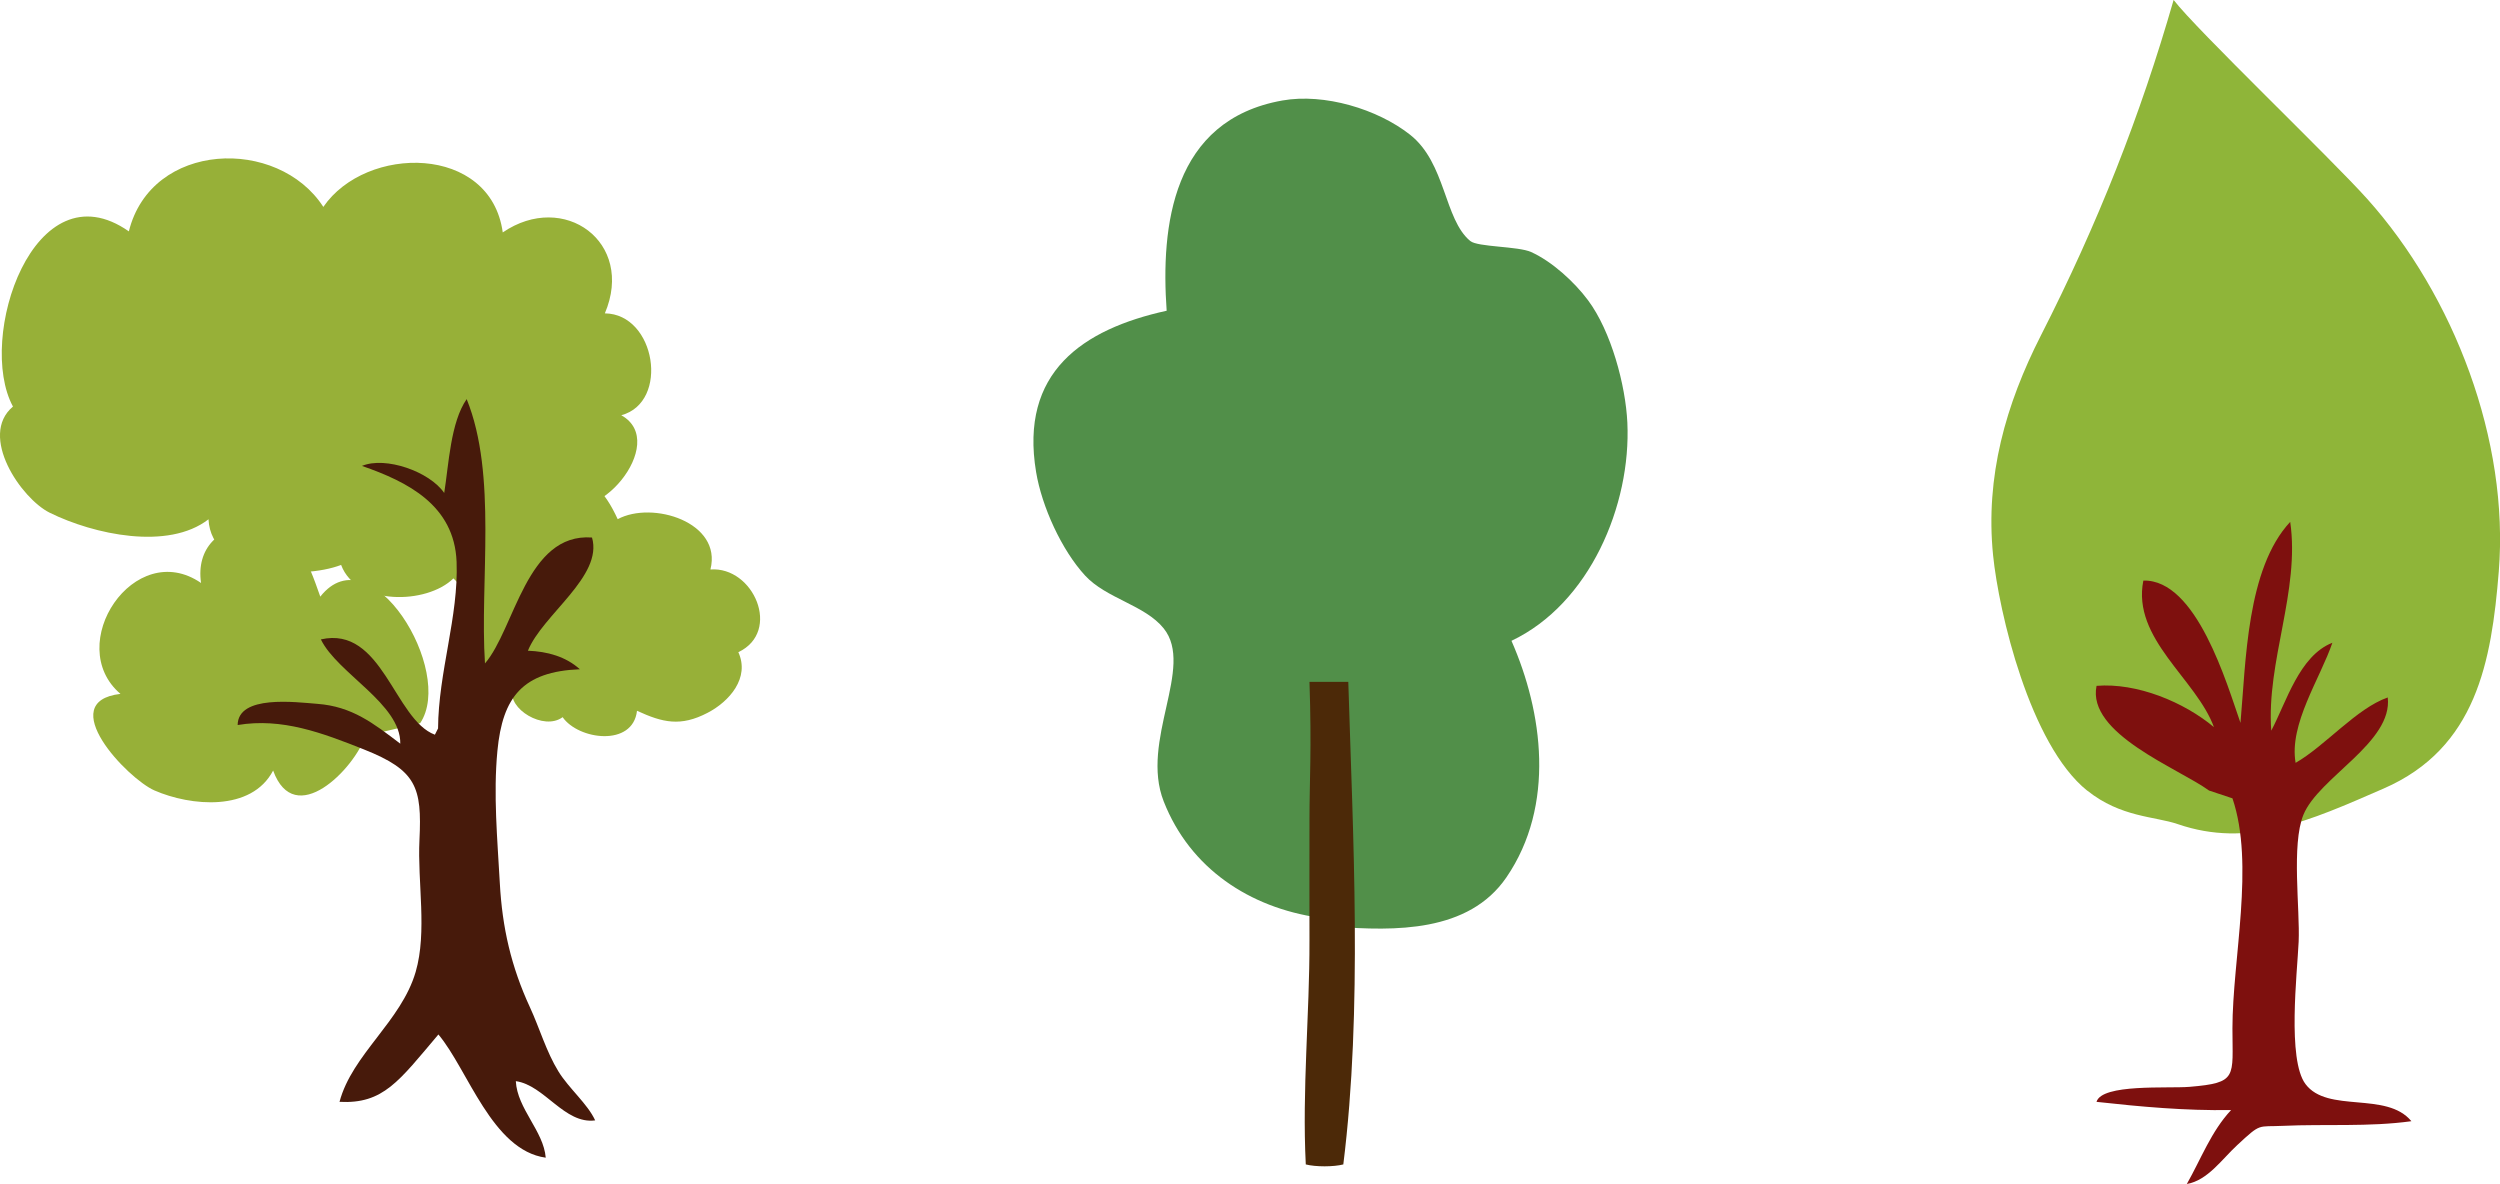
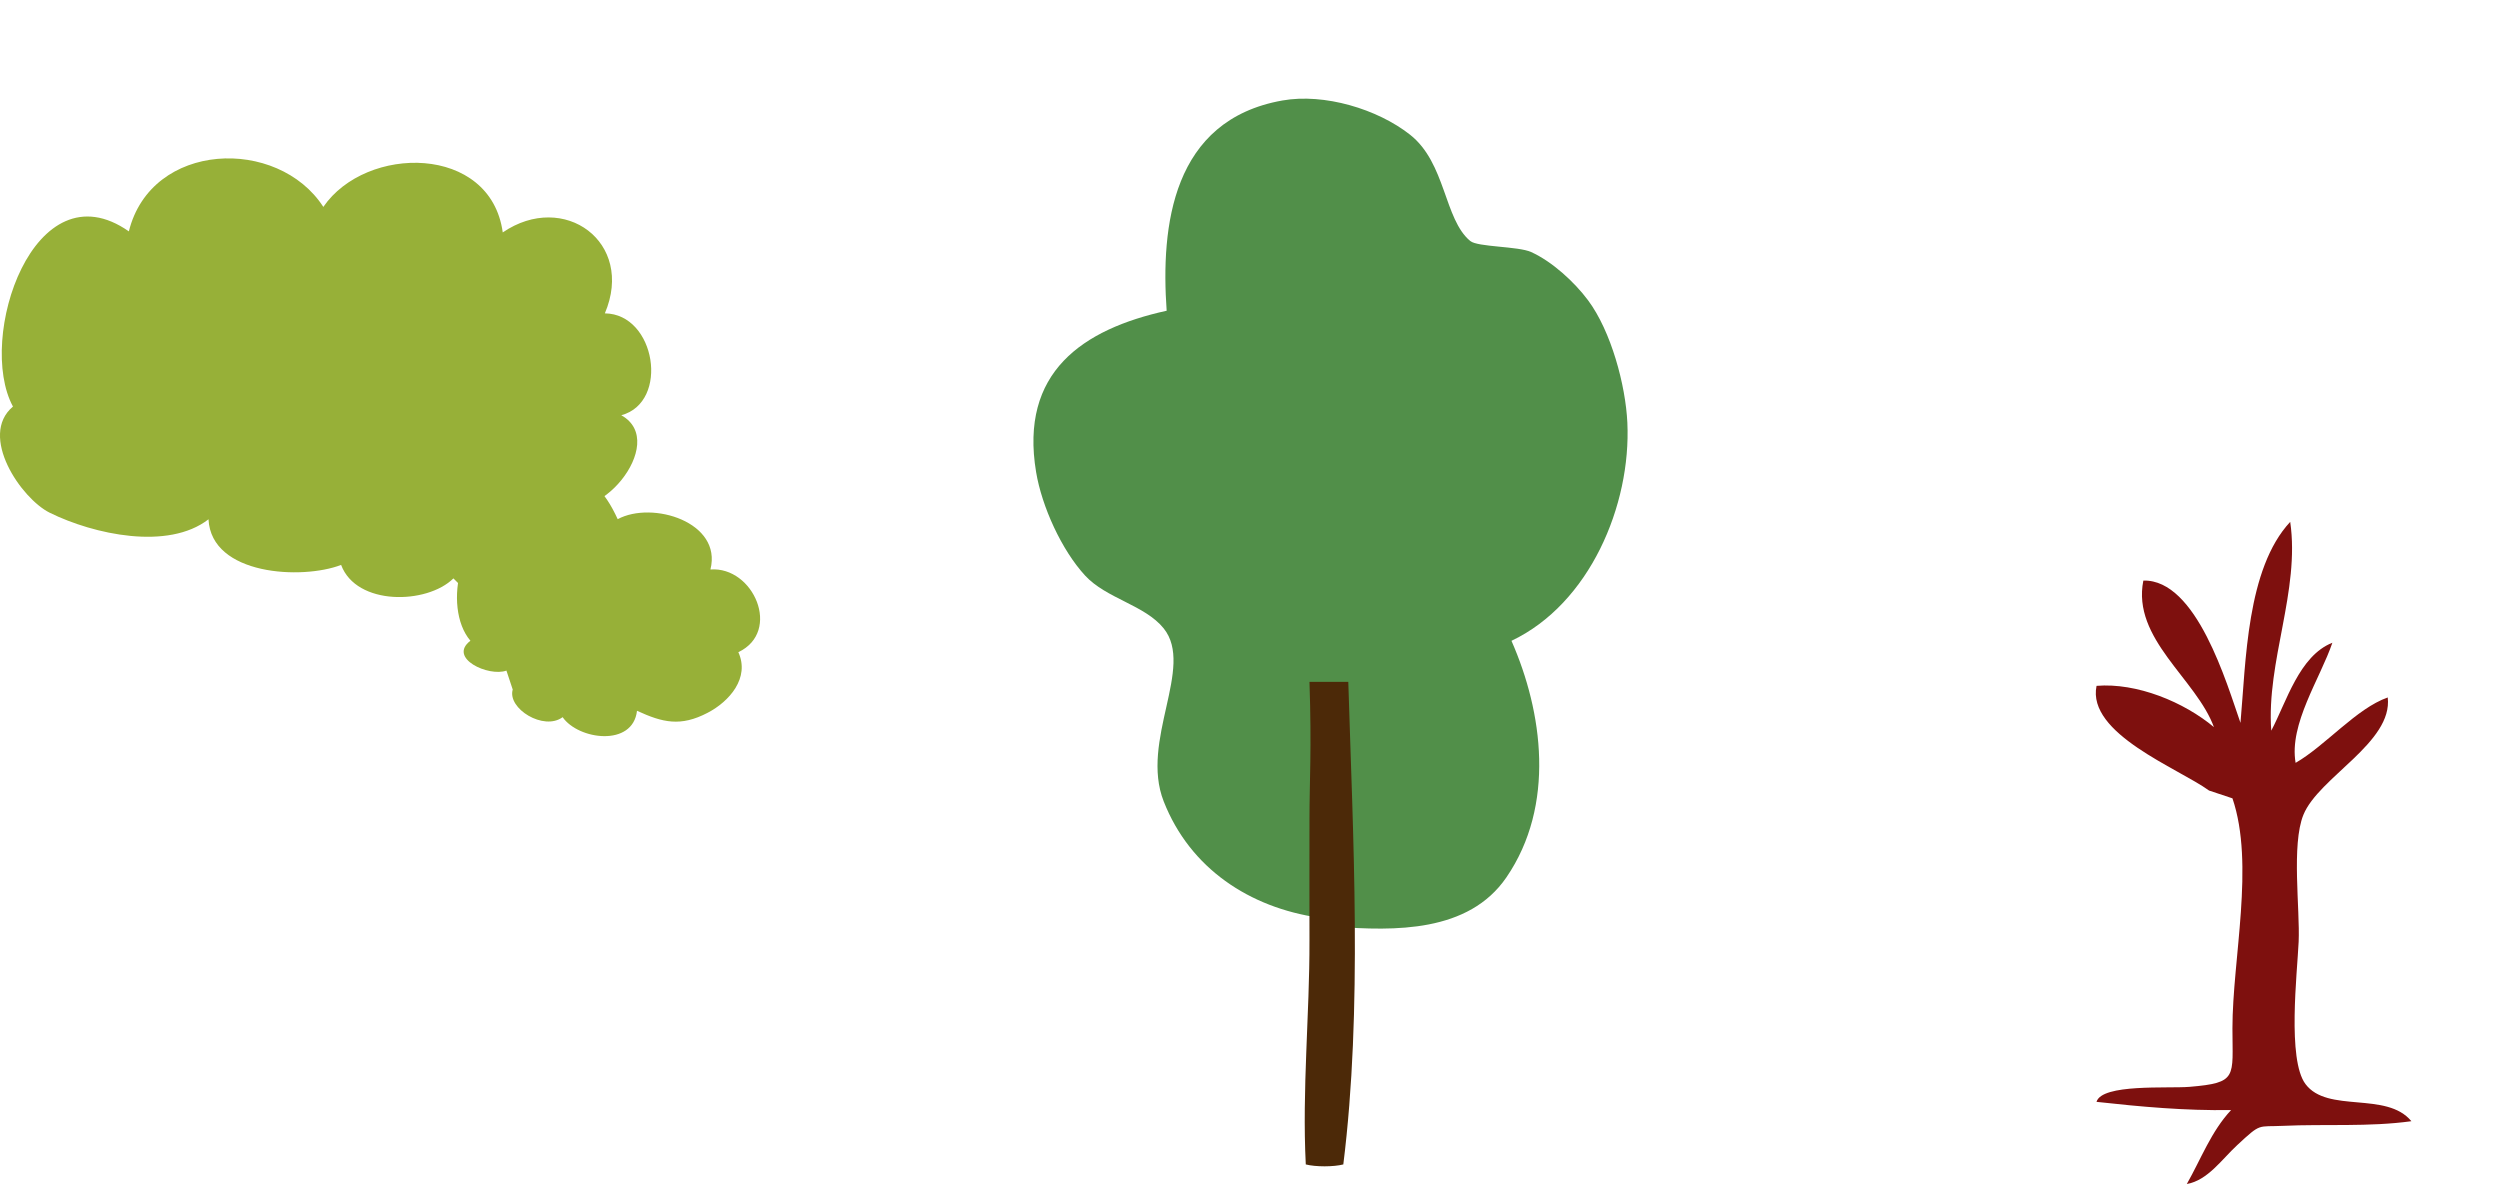
<svg xmlns="http://www.w3.org/2000/svg" id="Objects" viewBox="0 0 426.26 201.88">
  <g>
    <path d="m86.34,114.34c-3.01,1.1-10.04-2.12-6.13-5.09-4.92-5.74-1.65-20.46,7.18-20.04-1.74-4.15,3.4-7.52,6.91-8.11,5.97-1.01,8.84,2.7,11.02,7.42,5.9-3.18,17.86.5,15.81,8.58,7.34-.56,12.2,10.57,4.76,14.1,2,4.39-1.54,8.41-5.23,10.33-4.63,2.42-7.68,1.67-12.05-.34-.7,6.21-10,4.96-12.68,1.09-3.22,2.39-9.46-1.48-8.51-4.71l-1.07-3.22Z" style="fill: #97b038; stroke-width: 0px;" />
    <path d="m77.32,98.61c-4.52,4.47-16.55,4.71-19.16-2.29-6.62,2.56-22.14,1.81-22.61-7.78-6.88,5.34-19.55,2.59-27.06-1.11-4.88-2.41-12.21-13.12-6.28-18.11-6.28-11.62,3.59-41.18,19.76-29.87,3.81-15.4,25.4-16.17,33.16-4.17,7.28-10.63,28.53-10.7,30.59,4.35,10.42-7.12,22.56,1.65,17.41,13.8,8.68.09,11.07,15.16,2.8,17.37,8.41,4.67-4.75,20.04-10.83,14.31,4.05,7.72-7.98,11.23-13.4,11.21.35.97.06,1.94.28,2.8-1.07-.14-3.12.69-3.48.69l-1.19-1.19Z" style="fill: #97b038; stroke-width: 0px;" />
-     <path d="m62.33,125.44c-1.93,5.69-12.08,16.06-15.76,5.94-3.69,7.06-14.05,6.09-20.24,3.39-4.57-2-17.18-15.14-5.79-16.46-9.8-8.36,2.37-26.72,13.74-18.91-.86-5.92,3.04-9.65,8.71-9.78,7.37-.17,9.47,6,11.62,12.11,8.62-10.94,23,12.7,17.03,21.57l-9.31,2.15Z" style="fill: #97b038; stroke-width: 0px;" />
-     <path d="m74.69,124.24c.06-9.69,3.52-19.11,3.16-28.45-.38-9.67-8.37-13.65-16.14-16.35,4.03-1.68,11.54.97,14.03,4.61.78-4.88,1.08-12.06,3.83-16,5.26,12.98,2.21,31.11,3.12,45.07,5.08-5.89,7.07-22.31,18.25-21.47,1.92,6.61-8.42,13.13-10.93,19.3,3.32.13,6.45.99,8.86,3.16-9.73.39-13.18,4.69-14.06,13.92-.71,7.45,0,15.06.41,22.53.41,7.59,1.93,14.25,5.14,21.19,1.64,3.54,2.77,7.55,4.87,10.96,1.8,2.91,4.94,5.48,6.25,8.32-5.23.7-8.63-6.01-13.53-6.69.24,4.71,4.73,8.48,5.1,13.05-9.16-1.27-13.26-15.02-18.3-21.01-6.73,7.95-9.38,11.88-16.86,11.49,2.14-8.08,10.52-13.72,12.98-22.15,2-6.87.29-15.31.65-22.53.44-9-.52-11.85-9.47-15.41-7.07-2.81-13.95-5.43-21.53-4.16.06-5.19,9.87-3.9,13.61-3.61,5.88.45,9.49,3.27,14.12,6.79.12-6.77-10.73-11.99-13.54-17.78,10.5-2.39,12.51,13.66,19.44,16.25l.53-1.05Z" style="fill: #471a0b; stroke-width: 0px;" />
  </g>
  <g>
-     <path d="m355.89,134.82c-9.79-7.83-15.09-30.5-16.06-40.14-1.35-13.45,2.16-25.71,8.15-37.48,9.74-19.11,16.97-37.51,22.63-57.21,3.88,5.07,26.74,26.93,32.99,33.9,14.83,16.54,24.26,41.25,22.45,63.58-1.24,15.29-3.8,30.08-19.63,36.98-12.71,5.54-23.05,10.21-35.12,6.06-3.88-1.33-9.7-1.14-15.4-5.7Z" style="fill: #8fb539; stroke-width: 0px;" />
    <path d="m380.64,136.11c3.83,11.26,0,27.37,0,39.23,0,8.33.96,9.28-7.31,9.97-3.68.31-14.94-.57-15.87,2.56,7.65.84,15.04,1.52,22.95,1.4-3.4,3.64-5.12,8.33-7.55,12.61,3.57-.63,5.96-4.2,8.59-6.63,4.15-3.85,3.41-3.08,7.83-3.29,7.13-.33,14.65.21,21.87-.79-4.23-5.16-14.3-1.3-18.06-6.34-3.12-4.17-1.41-18.87-1.16-24.26.25-5.54-1.26-16.54.81-21.64,2.61-6.41,15.27-12.33,14.38-20.01-5.33,1.86-10.59,8.2-15.71,11.15-1.15-6.61,4.19-14.37,6.27-20.48-5.66,2.23-7.83,10.11-10.42,14.99-.86-11.8,4.93-23.84,3.23-35.6-7.45,7.99-7.55,23.92-8.48,34.27-2.33-6.66-7.48-24.5-16.56-24.26-1.99,9.95,9.08,16.79,12.06,25.06.23.25.25.24.04-.02-5.19-4.36-13.23-7.65-20.08-7.09-1.69,8.17,13.95,14.05,19.18,17.85l3.99,1.33Z" style="fill: #7e100e; stroke-width: 0px;" />
  </g>
  <g>
    <path d="m224.88,156.46c-11.79-1.72-21.95-8.34-26.46-19.81-4.08-10.39,5.3-22.88,0-29.5-3.2-3.99-9.8-5.09-13.41-9.02-3.99-4.33-7.37-11.75-8.35-17.64-2.84-17.02,7.91-24.35,22.26-27.51-1.02-14.4.9-32.51,19.75-35.85,7.11-1.26,16.18,1.45,21.74,5.83,6.14,4.83,5.79,14.41,10.27,18.13,1.27,1.05,8.17.88,10.38,1.88,3.57,1.61,7.38,5.1,9.71,8.23,3.94,5.29,6.4,14.47,6.7,20.86.66,14.06-6.43,30.88-19.76,37.2,5.34,12.15,7.54,28.04-.86,40.33-6.46,9.44-19.11,9.16-29.21,8.41-1.65-1.29.28-.19.7-.67l-3.44-.86Z" style="fill: #518f49; stroke-width: 0px;" />
    <path d="m223.27,116.26c.39,11.48,0,16.87,0,23.54s-.02,13.73,0,20.6c.03,12.61-1.27,25.36-.63,38.14,1.66.43,4.74.43,6.4,0,3.3-26.49,1.64-55.94.85-82.28h-6.62Z" style="fill: #4c2908; stroke-width: 0px;" />
  </g>
</svg>